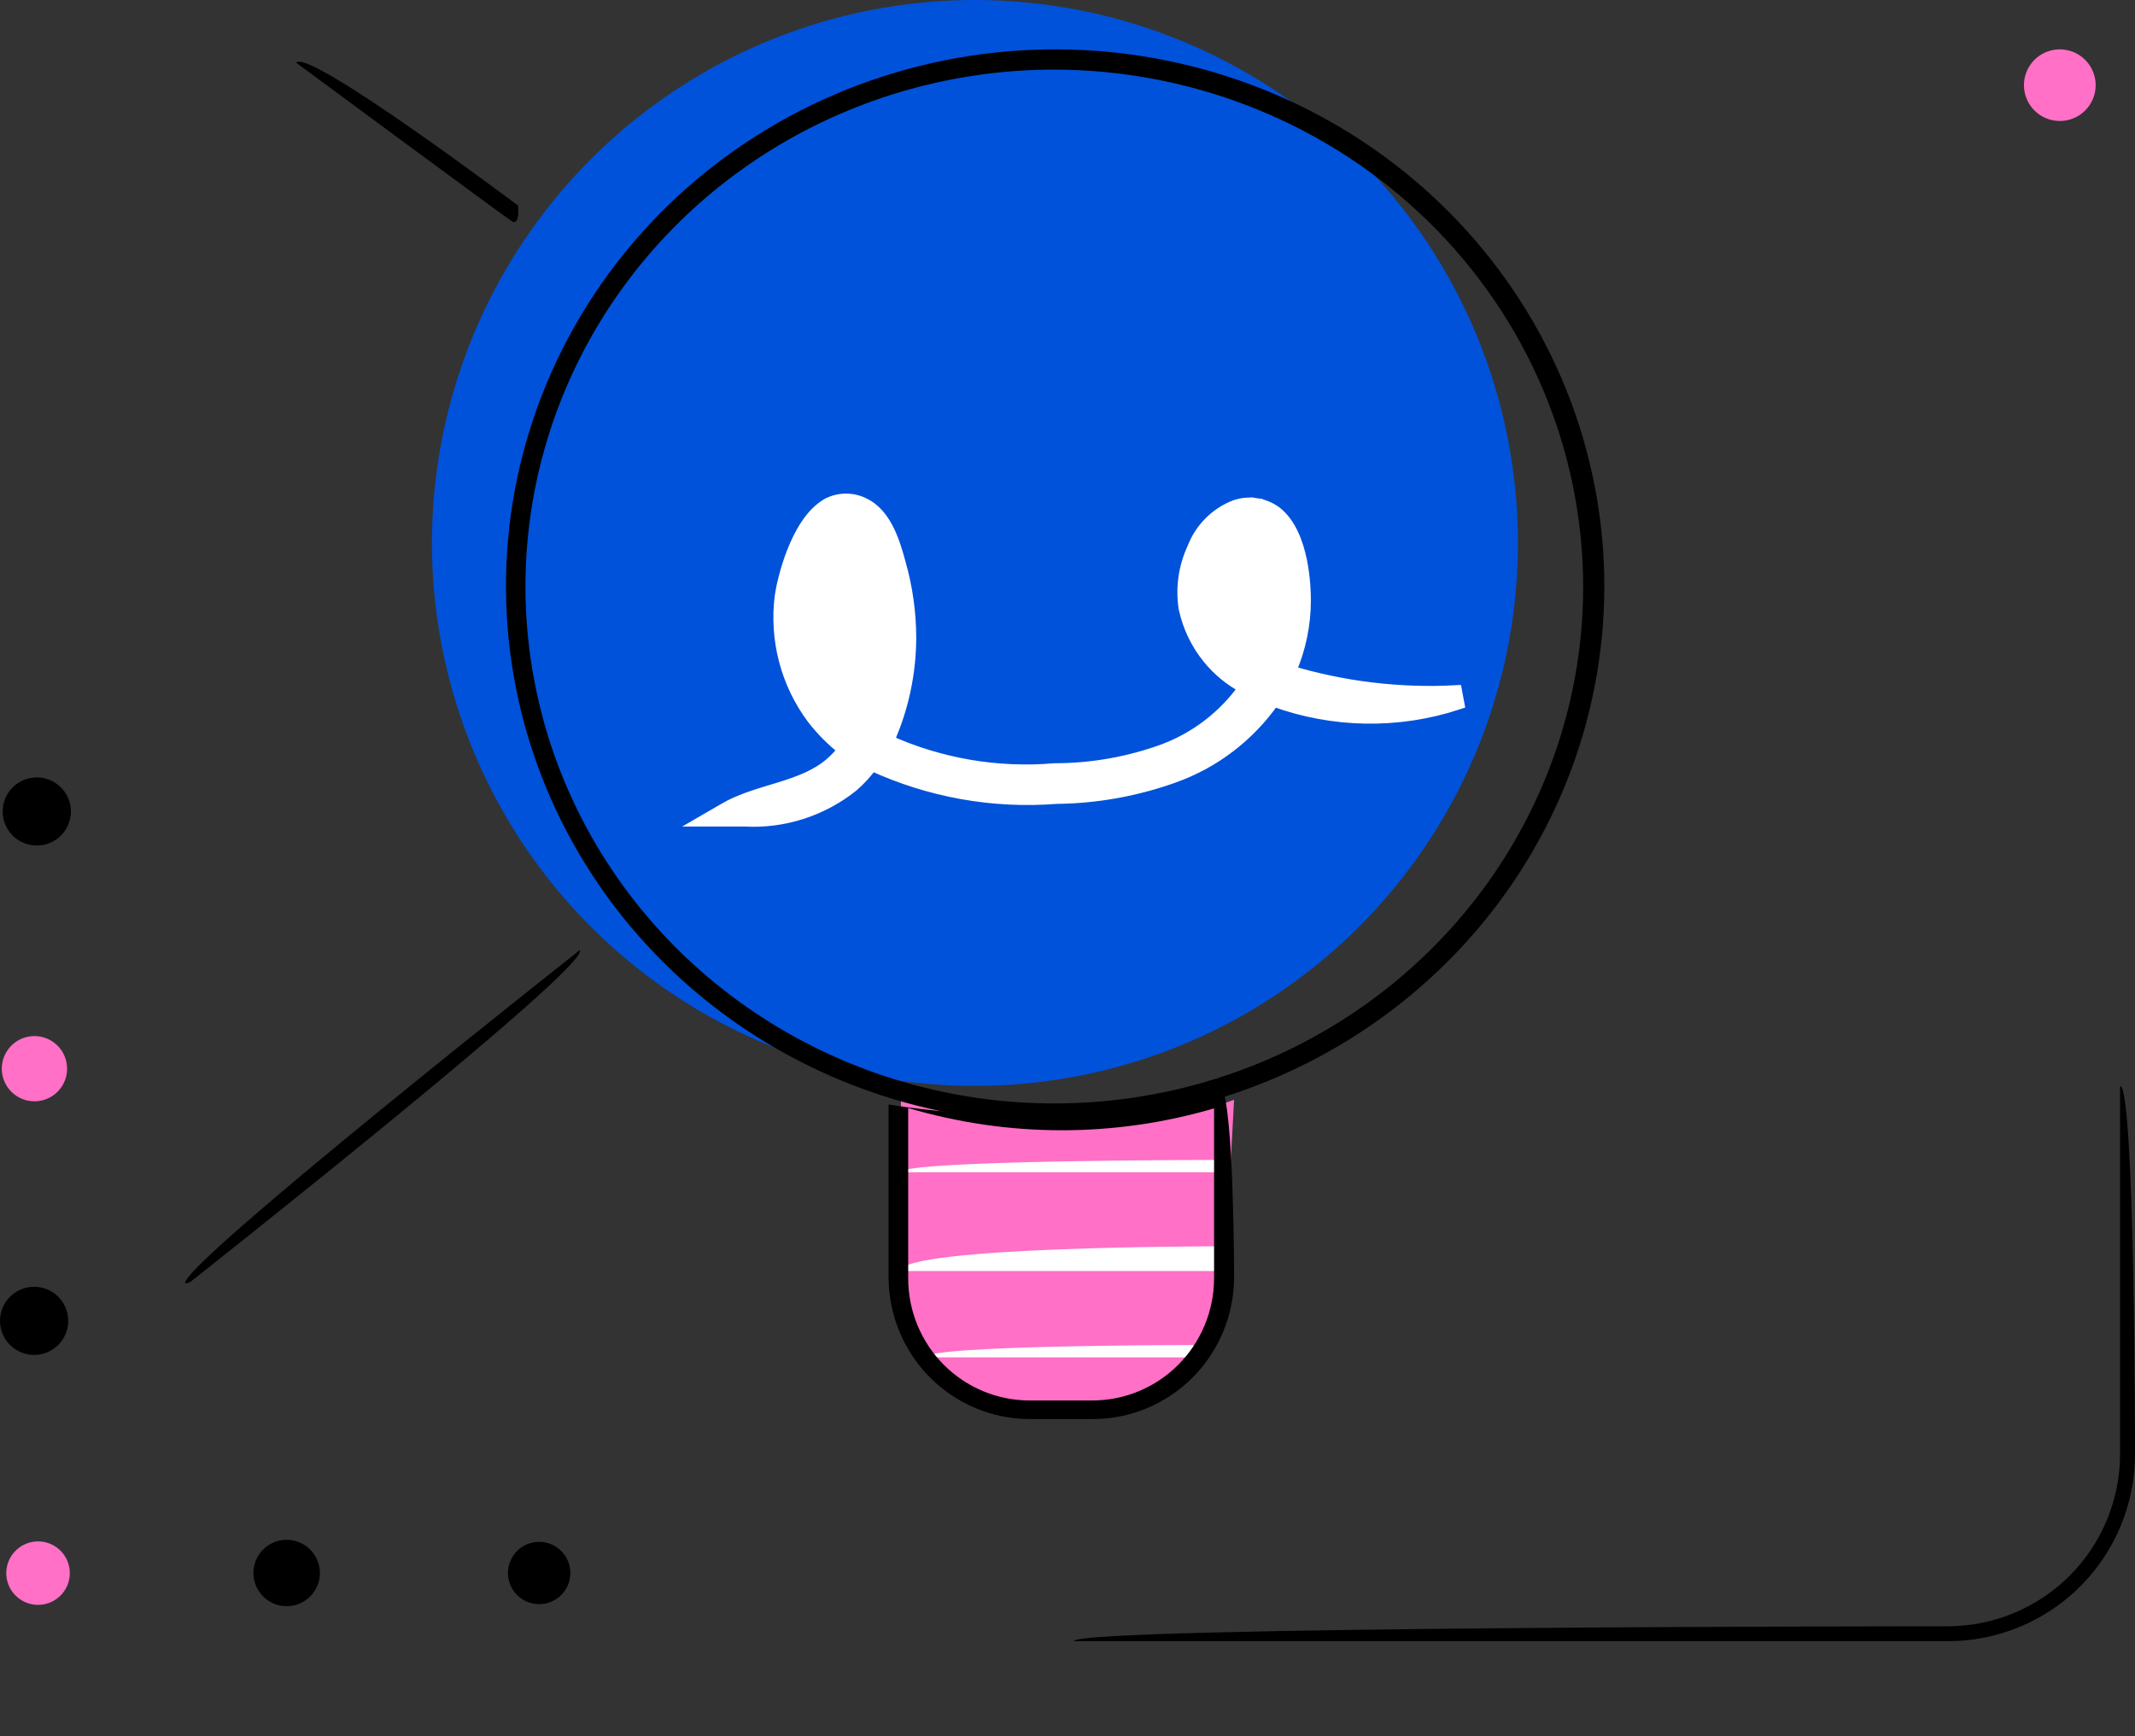
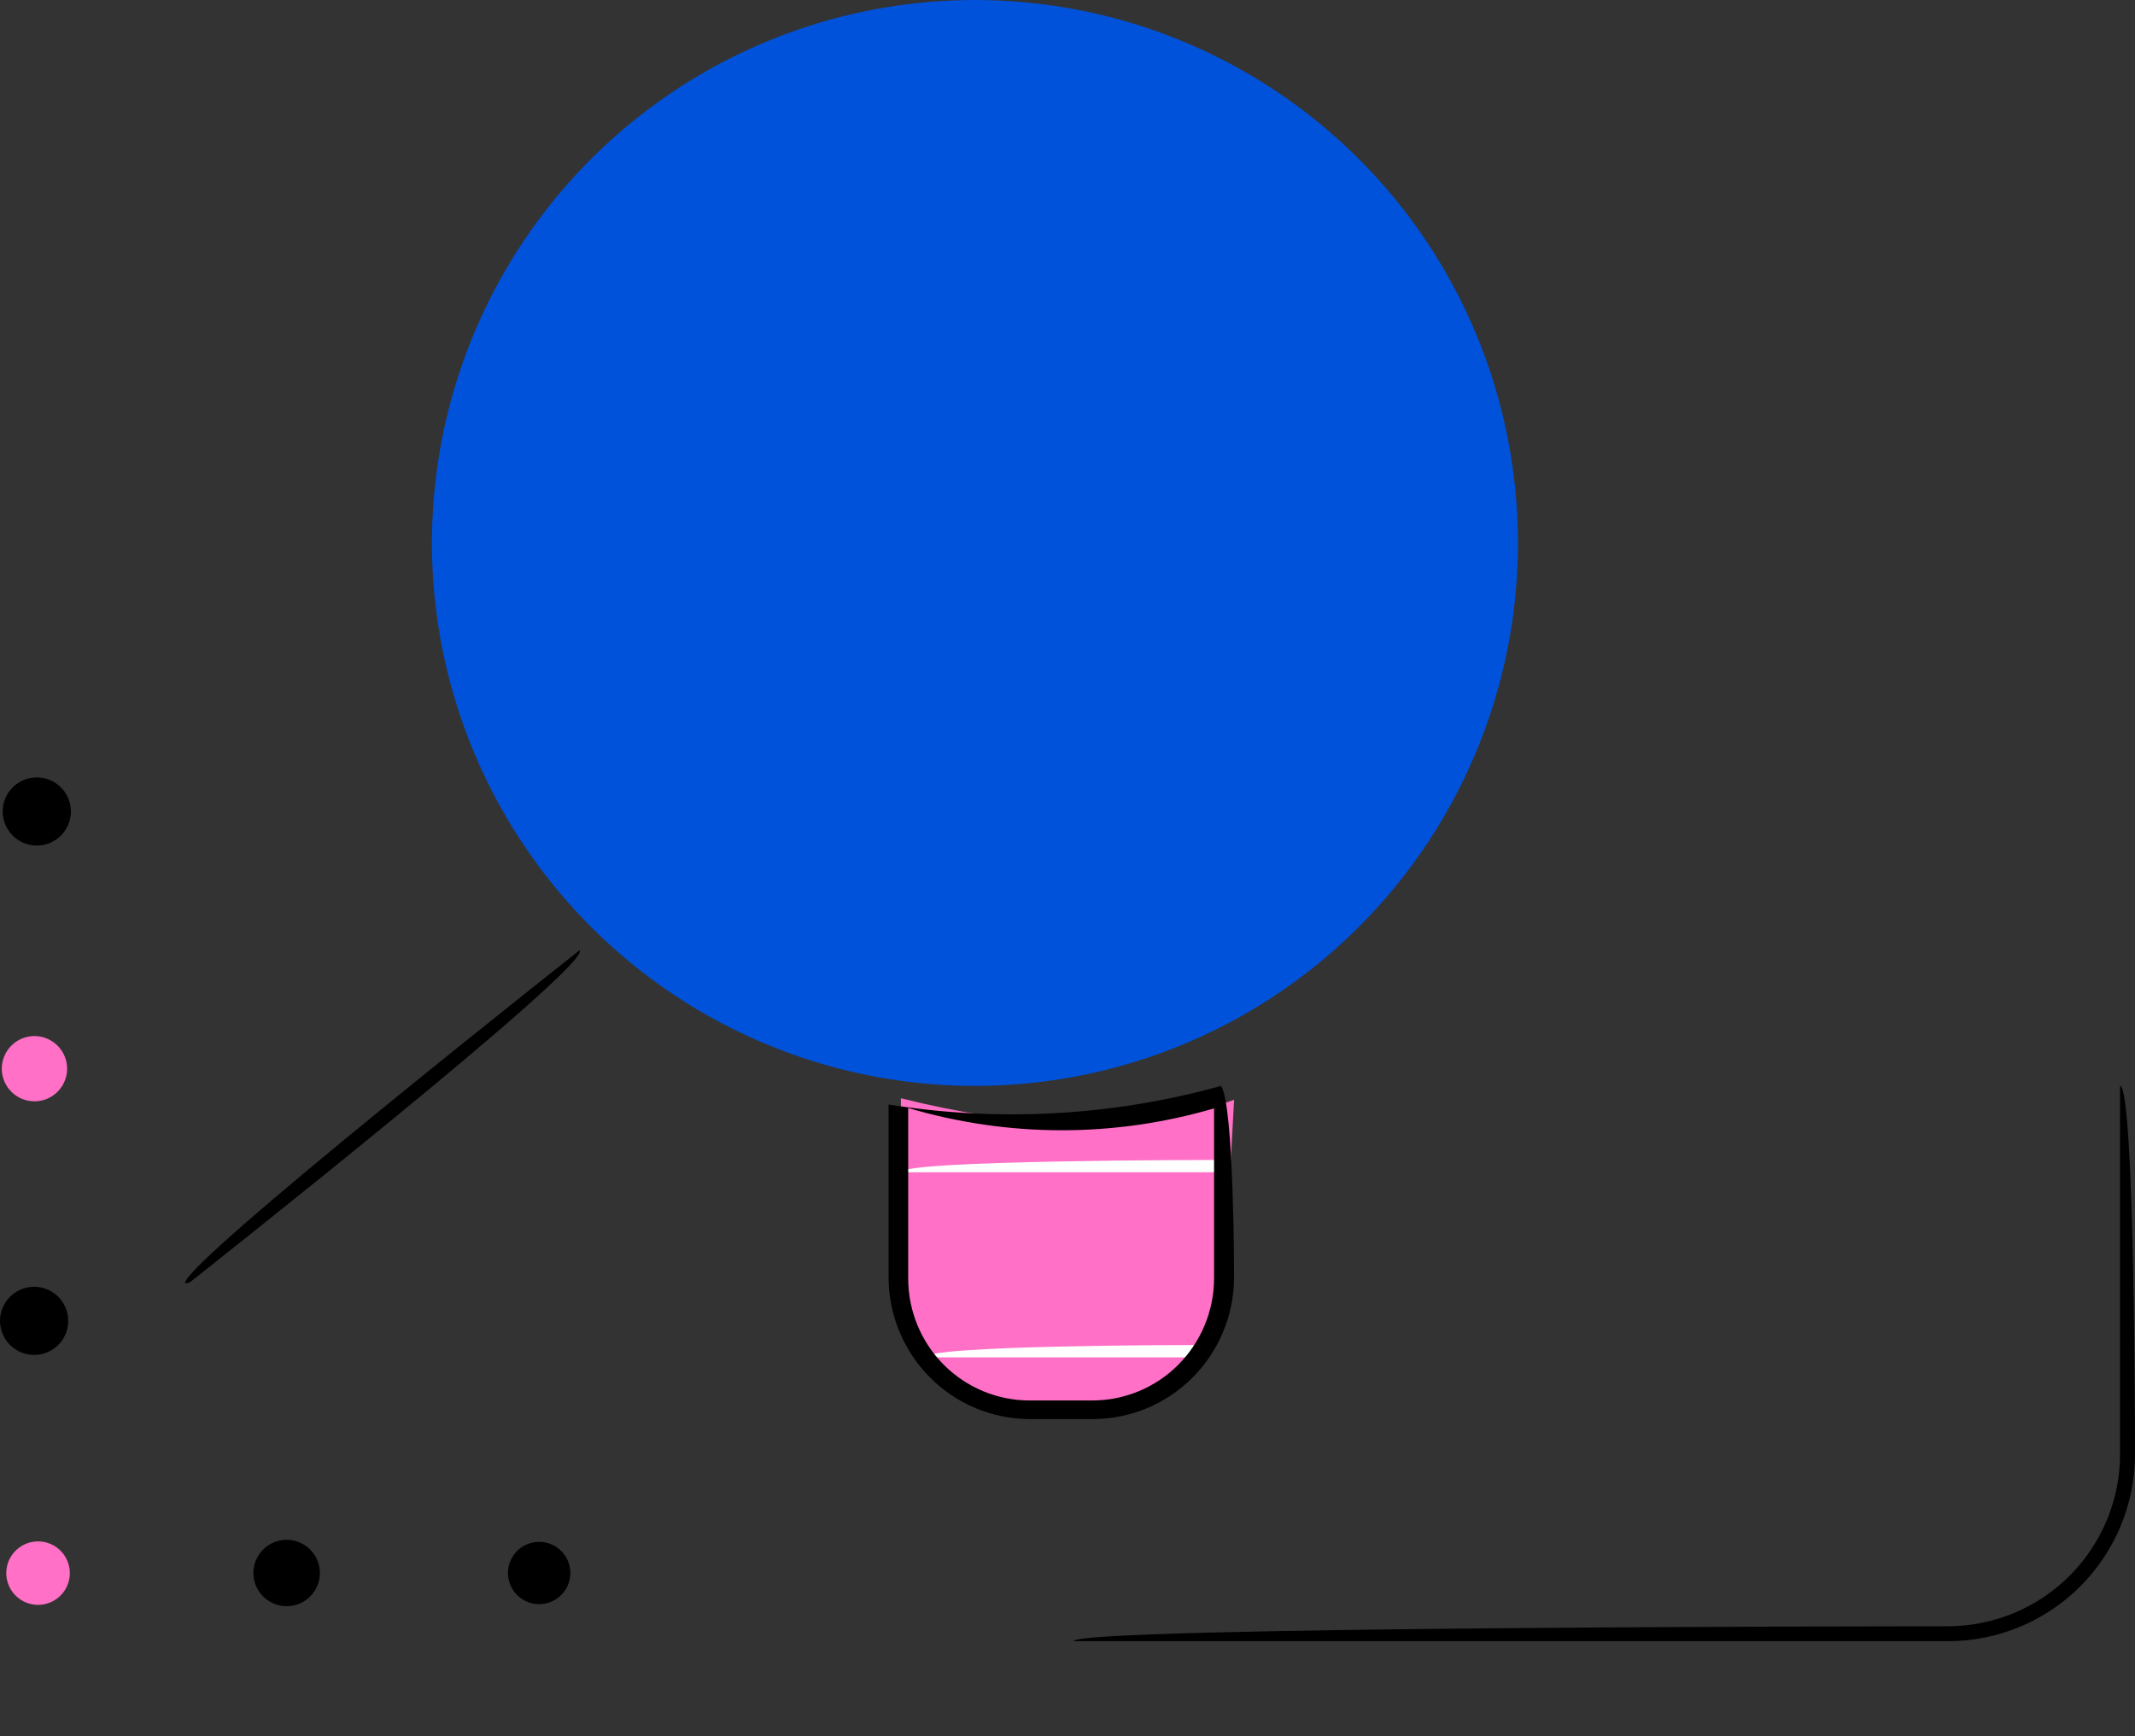
<svg xmlns="http://www.w3.org/2000/svg" width="150" height="122" viewBox="0 0 150 122" fill="none">
  <rect x="0" y="0" width="150" height="122" fill="#333333" stroke="none" />
  <g clip-path="url(#clip0_1080_24583)">
    <path d="M106.648 38.15C106.648 45.696 104.41 53.072 100.218 59.345C96.026 65.619 90.068 70.509 83.097 73.397C76.126 76.284 68.455 77.04 61.055 75.567C53.654 74.096 46.857 70.462 41.521 65.127C36.186 59.791 32.552 52.993 31.08 45.593C29.608 38.193 30.364 30.522 33.251 23.551C36.139 16.58 41.029 10.621 47.302 6.429C53.576 2.237 60.952 0 68.498 0C78.616 0 88.319 4.019 95.474 11.174C102.628 18.328 106.648 28.032 106.648 38.15Z" fill="#0052DA" />
    <path d="M63.295 77.168V91.129C63.295 91.129 63.709 98.844 73.675 98.844C83.641 98.844 85.822 93.505 85.822 93.505L86.705 77.274C82.981 78.674 78.988 79.275 75 79.036C71.048 78.759 67.13 78.133 63.295 77.168Z" fill="#FF70C6" />
-     <path d="M74.156 78.902C64.439 78.908 55.078 75.329 47.942 68.882C40.807 62.434 36.423 53.592 35.666 44.122C34.909 34.652 37.836 25.252 43.861 17.799C49.886 10.347 58.565 5.391 68.165 3.922C77.765 2.453 87.579 4.579 95.645 9.875C103.712 15.171 109.437 23.247 111.677 32.49C113.917 41.733 112.507 51.462 107.729 59.733C102.95 68.004 95.155 74.207 85.901 77.105C82.105 78.296 78.143 78.902 74.156 78.902ZM74.156 4.89C66.804 4.874 59.612 6.991 53.49 10.972C47.369 14.954 42.594 20.621 39.769 27.256C36.944 33.892 36.197 41.197 37.621 48.248C39.045 55.3 42.578 61.779 47.771 66.867C52.964 71.954 59.585 75.422 66.794 76.83C74.004 78.238 81.48 77.523 88.274 74.776C95.068 72.03 100.876 67.374 104.963 61.4C109.049 55.425 111.23 48.399 111.23 41.212C111.216 31.597 107.308 22.379 100.361 15.572C93.413 8.766 83.992 4.926 74.156 4.89Z" fill="black" />
    <path d="M83.827 95.376H65.029C65.029 94.509 83.827 94.509 83.827 94.509C84.291 95.176 84.087 95.376 83.827 95.376Z" fill="white" />
    <path d="M85.511 82.37H63.295C63.295 81.503 85.511 81.503 85.511 81.503C86.06 82.17 85.818 82.37 85.511 82.37Z" fill="white" />
-     <path d="M85.511 89.306H63.295C63.295 87.572 85.511 87.572 85.511 87.572C86.06 88.932 85.818 89.306 85.511 89.306Z" fill="white" />
    <path d="M76.745 99.711H72.334C69.709 99.704 67.193 98.652 65.337 96.785C63.481 94.918 62.435 92.388 62.428 89.748V77.607C70.217 78.858 78.182 78.413 85.785 76.301C86.705 77.607 86.705 89.748 86.705 89.748C86.702 91.06 86.441 92.359 85.939 93.569C85.436 94.78 84.702 95.879 83.777 96.804C82.852 97.73 81.755 98.462 80.548 98.961C79.342 99.46 78.05 99.715 76.745 99.711ZM63.808 77.934V89.83C63.808 92.104 64.706 94.285 66.305 95.893C67.904 97.501 70.073 98.404 72.334 98.404H76.745C79.009 98.404 81.18 97.502 82.783 95.895C84.386 94.287 85.291 92.106 85.298 89.83V77.88C78.28 79.94 70.821 79.93 63.808 77.852V77.934Z" fill="black" />
-     <path d="M90.618 47.184C94.4 48.319 98.347 48.792 102.289 48.581L102.447 49.426C98.218 50.816 93.656 50.738 89.48 49.211C87.746 51.69 85.295 53.566 82.46 54.575C79.814 55.523 77.032 56.022 74.226 56.052C69.774 56.401 65.31 55.6 61.249 53.728C60.857 54.272 60.404 54.768 59.898 55.206L59.891 55.212L59.885 55.218C57.734 56.934 55.039 57.796 52.306 57.642H51.156H49.543L50.938 56.833C51.939 56.253 53.103 55.901 54.22 55.563C54.43 55.5 54.639 55.437 54.844 55.373C56.171 54.959 57.404 54.501 58.383 53.648C58.722 53.351 59.032 53.023 59.309 52.666C58.488 52.027 57.749 51.285 57.109 50.458L57.105 50.452L57.105 50.452C55.287 48.012 54.482 44.95 54.86 41.918L54.861 41.914L54.861 41.914C54.933 41.375 55.204 40.087 55.718 38.782C56.223 37.499 57.004 36.084 58.157 35.429L58.166 35.424L58.174 35.42C58.566 35.22 58.999 35.116 59.439 35.116C59.876 35.116 60.307 35.219 60.698 35.417C61.513 35.808 62.047 36.553 62.416 37.312C62.787 38.075 63.019 38.913 63.194 39.553C63.683 41.256 63.934 43.02 63.939 44.793L63.939 44.795C63.935 47.304 63.403 49.782 62.379 52.064C66.052 53.718 70.08 54.407 74.089 54.063L74.107 54.062L74.126 54.062C76.718 54.059 79.291 53.605 81.732 52.718C84.035 51.861 86.028 50.324 87.457 48.309C86.472 47.794 85.6 47.08 84.896 46.209C84.083 45.203 83.516 44.017 83.242 42.748L83.239 42.735L83.237 42.722C83.021 41.3 83.228 39.844 83.833 38.542C84.089 37.868 84.482 37.255 84.987 36.743C85.495 36.227 86.106 35.826 86.779 35.566L86.788 35.563L86.797 35.56C87.262 35.402 87.757 35.358 88.243 35.43L88.18 35.859L88.243 35.43C88.729 35.502 89.191 35.688 89.592 35.973L89.602 35.981L89.602 35.981C90.641 36.767 91.139 38.18 91.39 39.394C91.645 40.631 91.666 41.781 91.666 42.163L90.618 47.184ZM90.618 47.184C91.309 45.605 91.667 43.895 91.666 42.163L90.618 47.184ZM57.206 42.111L57.208 42.1L57.209 42.089C57.287 41.135 57.553 40.206 57.99 39.358C58.405 38.556 58.965 37.841 59.641 37.252C59.712 37.26 59.782 37.281 59.847 37.314L59.847 37.314L59.856 37.319C60.092 37.434 60.345 37.775 60.596 38.369C60.837 38.938 61.032 39.629 61.223 40.306C61.607 41.712 61.792 43.166 61.775 44.625L61.775 44.625L61.775 44.634C61.793 46.711 61.384 48.767 60.575 50.671C59.99 50.203 59.466 49.661 59.016 49.057L59.015 49.055C58.279 48.076 57.74 46.958 57.43 45.766C57.119 44.575 57.043 43.333 57.206 42.111ZM85.973 39.478L85.978 39.467L85.984 39.455C86.165 39.026 86.442 38.647 86.794 38.348C87.134 38.06 87.533 37.854 87.962 37.746C88.063 37.75 88.162 37.782 88.246 37.84C89.175 39.09 89.615 40.646 89.476 42.207L89.473 42.238L89.475 42.268C89.514 43.023 89.401 43.778 89.142 44.486C88.921 45.091 88.598 45.651 88.189 46.142C87.531 45.766 86.956 45.255 86.499 44.641C85.979 43.943 85.627 43.129 85.473 42.267C85.374 41.308 85.547 40.34 85.973 39.478Z" fill="white" stroke="white" stroke-width="0.867" />
    <path d="M13.011 90.173C12.57 88.972 40.731 66.763 40.731 66.763C41.613 67.804 13.452 90.013 13.452 90.013C13.332 90.12 13.174 90.177 13.011 90.173Z" fill="black" />
-     <path d="M36.05 15.607C35.649 15.375 20.809 4.407 20.809 4.407C21.64 3.348 36.399 14.446 36.399 14.446C36.479 15.53 36.265 15.607 36.05 15.607Z" fill="black" />
    <path d="M136.859 115.318H75.434C75.434 114.27 136.859 114.27 136.859 114.27C140.061 114.264 143.131 112.992 145.396 110.731C147.662 108.469 148.94 105.403 148.951 102.203V76.301C150 76.301 150 102.182 150 102.182C150 105.666 148.616 109.007 146.151 111.471C143.687 113.934 140.345 115.318 136.859 115.318Z" fill="black" />
-     <path d="M144.717 8.501C145.215 8.501 145.702 8.354 146.117 8.077C146.531 7.801 146.854 7.408 147.045 6.948C147.235 6.488 147.285 5.982 147.188 5.494C147.091 5.006 146.851 4.557 146.498 4.205C146.146 3.853 145.697 3.614 145.208 3.517C144.719 3.42 144.213 3.469 143.752 3.66C143.292 3.85 142.898 4.173 142.621 4.587C142.345 5 142.197 5.487 142.197 5.985C142.197 6.652 142.462 7.292 142.935 7.764C143.407 8.236 144.048 8.501 144.717 8.501Z" fill="#FF70C6" />
    <path d="M2.461 77.383C2.913 77.375 3.352 77.234 3.724 76.977C4.096 76.72 4.384 76.36 4.551 75.94C4.719 75.521 4.758 75.061 4.665 74.62C4.572 74.178 4.351 73.773 4.028 73.457C3.706 73.141 3.297 72.927 2.853 72.841C2.409 72.756 1.95 72.804 1.533 72.978C1.116 73.153 0.76 73.447 0.51 73.823C0.259 74.198 0.126 74.64 0.125 75.091C0.125 75.396 0.186 75.697 0.304 75.978C0.422 76.258 0.595 76.513 0.812 76.726C1.029 76.94 1.287 77.108 1.57 77.22C1.853 77.333 2.156 77.388 2.461 77.383Z" fill="#FF70C6" />
    <path d="M2.585 59.412C3.059 59.412 3.522 59.272 3.917 59.008C4.311 58.745 4.618 58.372 4.799 57.934C4.981 57.497 5.028 57.016 4.936 56.551C4.843 56.087 4.615 55.66 4.28 55.326C3.945 54.991 3.518 54.763 3.053 54.67C2.588 54.578 2.106 54.626 1.668 54.807C1.23 54.988 0.855 55.295 0.592 55.688C0.329 56.082 0.188 56.545 0.188 57.018C0.188 57.653 0.441 58.262 0.89 58.711C1.34 59.16 1.949 59.412 2.585 59.412Z" fill="black" />
    <path d="M2.458 95.203C2.93 95.191 3.387 95.04 3.773 94.77C4.159 94.499 4.457 94.122 4.629 93.683C4.801 93.245 4.839 92.766 4.74 92.305C4.641 91.845 4.408 91.424 4.07 91.096C3.733 90.767 3.306 90.545 2.842 90.458C2.379 90.37 1.9 90.421 1.466 90.604C1.032 90.787 0.661 91.094 0.4 91.486C0.139 91.878 0 92.338 1.29567e-07 92.809C-0 93.129 0.064 93.445 0.188 93.739C0.312 94.034 0.495 94.3 0.724 94.524C0.953 94.747 1.224 94.922 1.522 95.038C1.82 95.155 2.139 95.211 2.458 95.203Z" fill="black" />
    <path d="M2.46 112.756C2.77 112.785 3.082 112.75 3.378 112.652C3.673 112.554 3.945 112.395 4.175 112.186C4.405 111.977 4.59 111.722 4.715 111.438C4.841 111.154 4.907 110.847 4.907 110.536C4.907 110.225 4.841 109.917 4.715 109.633C4.59 109.349 4.405 109.094 4.175 108.885C3.945 108.676 3.673 108.517 3.378 108.419C3.082 108.321 2.77 108.286 2.46 108.316C1.907 108.369 1.394 108.626 1.021 109.036C0.647 109.447 0.44 109.981 0.44 110.536C0.44 111.09 0.647 111.625 1.021 112.035C1.394 112.446 1.907 112.702 2.46 112.756Z" fill="#FF70C6" />
    <path d="M20.139 112.859C20.601 112.859 21.053 112.722 21.437 112.465C21.821 112.209 22.12 111.845 22.297 111.419C22.474 110.993 22.52 110.524 22.43 110.071C22.34 109.619 22.117 109.203 21.791 108.877C21.464 108.551 21.048 108.329 20.595 108.239C20.142 108.149 19.672 108.195 19.245 108.371C18.819 108.548 18.454 108.847 18.197 109.23C17.941 109.614 17.804 110.065 17.804 110.526C17.804 111.145 18.05 111.738 18.488 112.175C18.926 112.613 19.52 112.859 20.139 112.859Z" fill="black" />
    <path d="M37.88 112.716C38.314 112.716 38.737 112.588 39.098 112.347C39.458 112.107 39.739 111.765 39.905 111.365C40.071 110.965 40.115 110.525 40.03 110.1C39.945 109.675 39.737 109.285 39.43 108.979C39.123 108.673 38.733 108.464 38.308 108.38C37.883 108.295 37.442 108.339 37.041 108.505C36.641 108.67 36.298 108.951 36.057 109.311C35.817 109.671 35.688 110.094 35.688 110.527C35.688 111.108 35.919 111.664 36.33 112.075C36.741 112.486 37.299 112.716 37.88 112.716Z" fill="black" />
  </g>
  <defs>
    <clipPath id="clip0_1080_24583">
      <rect width="150" height="121.387" fill="white" />
    </clipPath>
  </defs>
</svg>